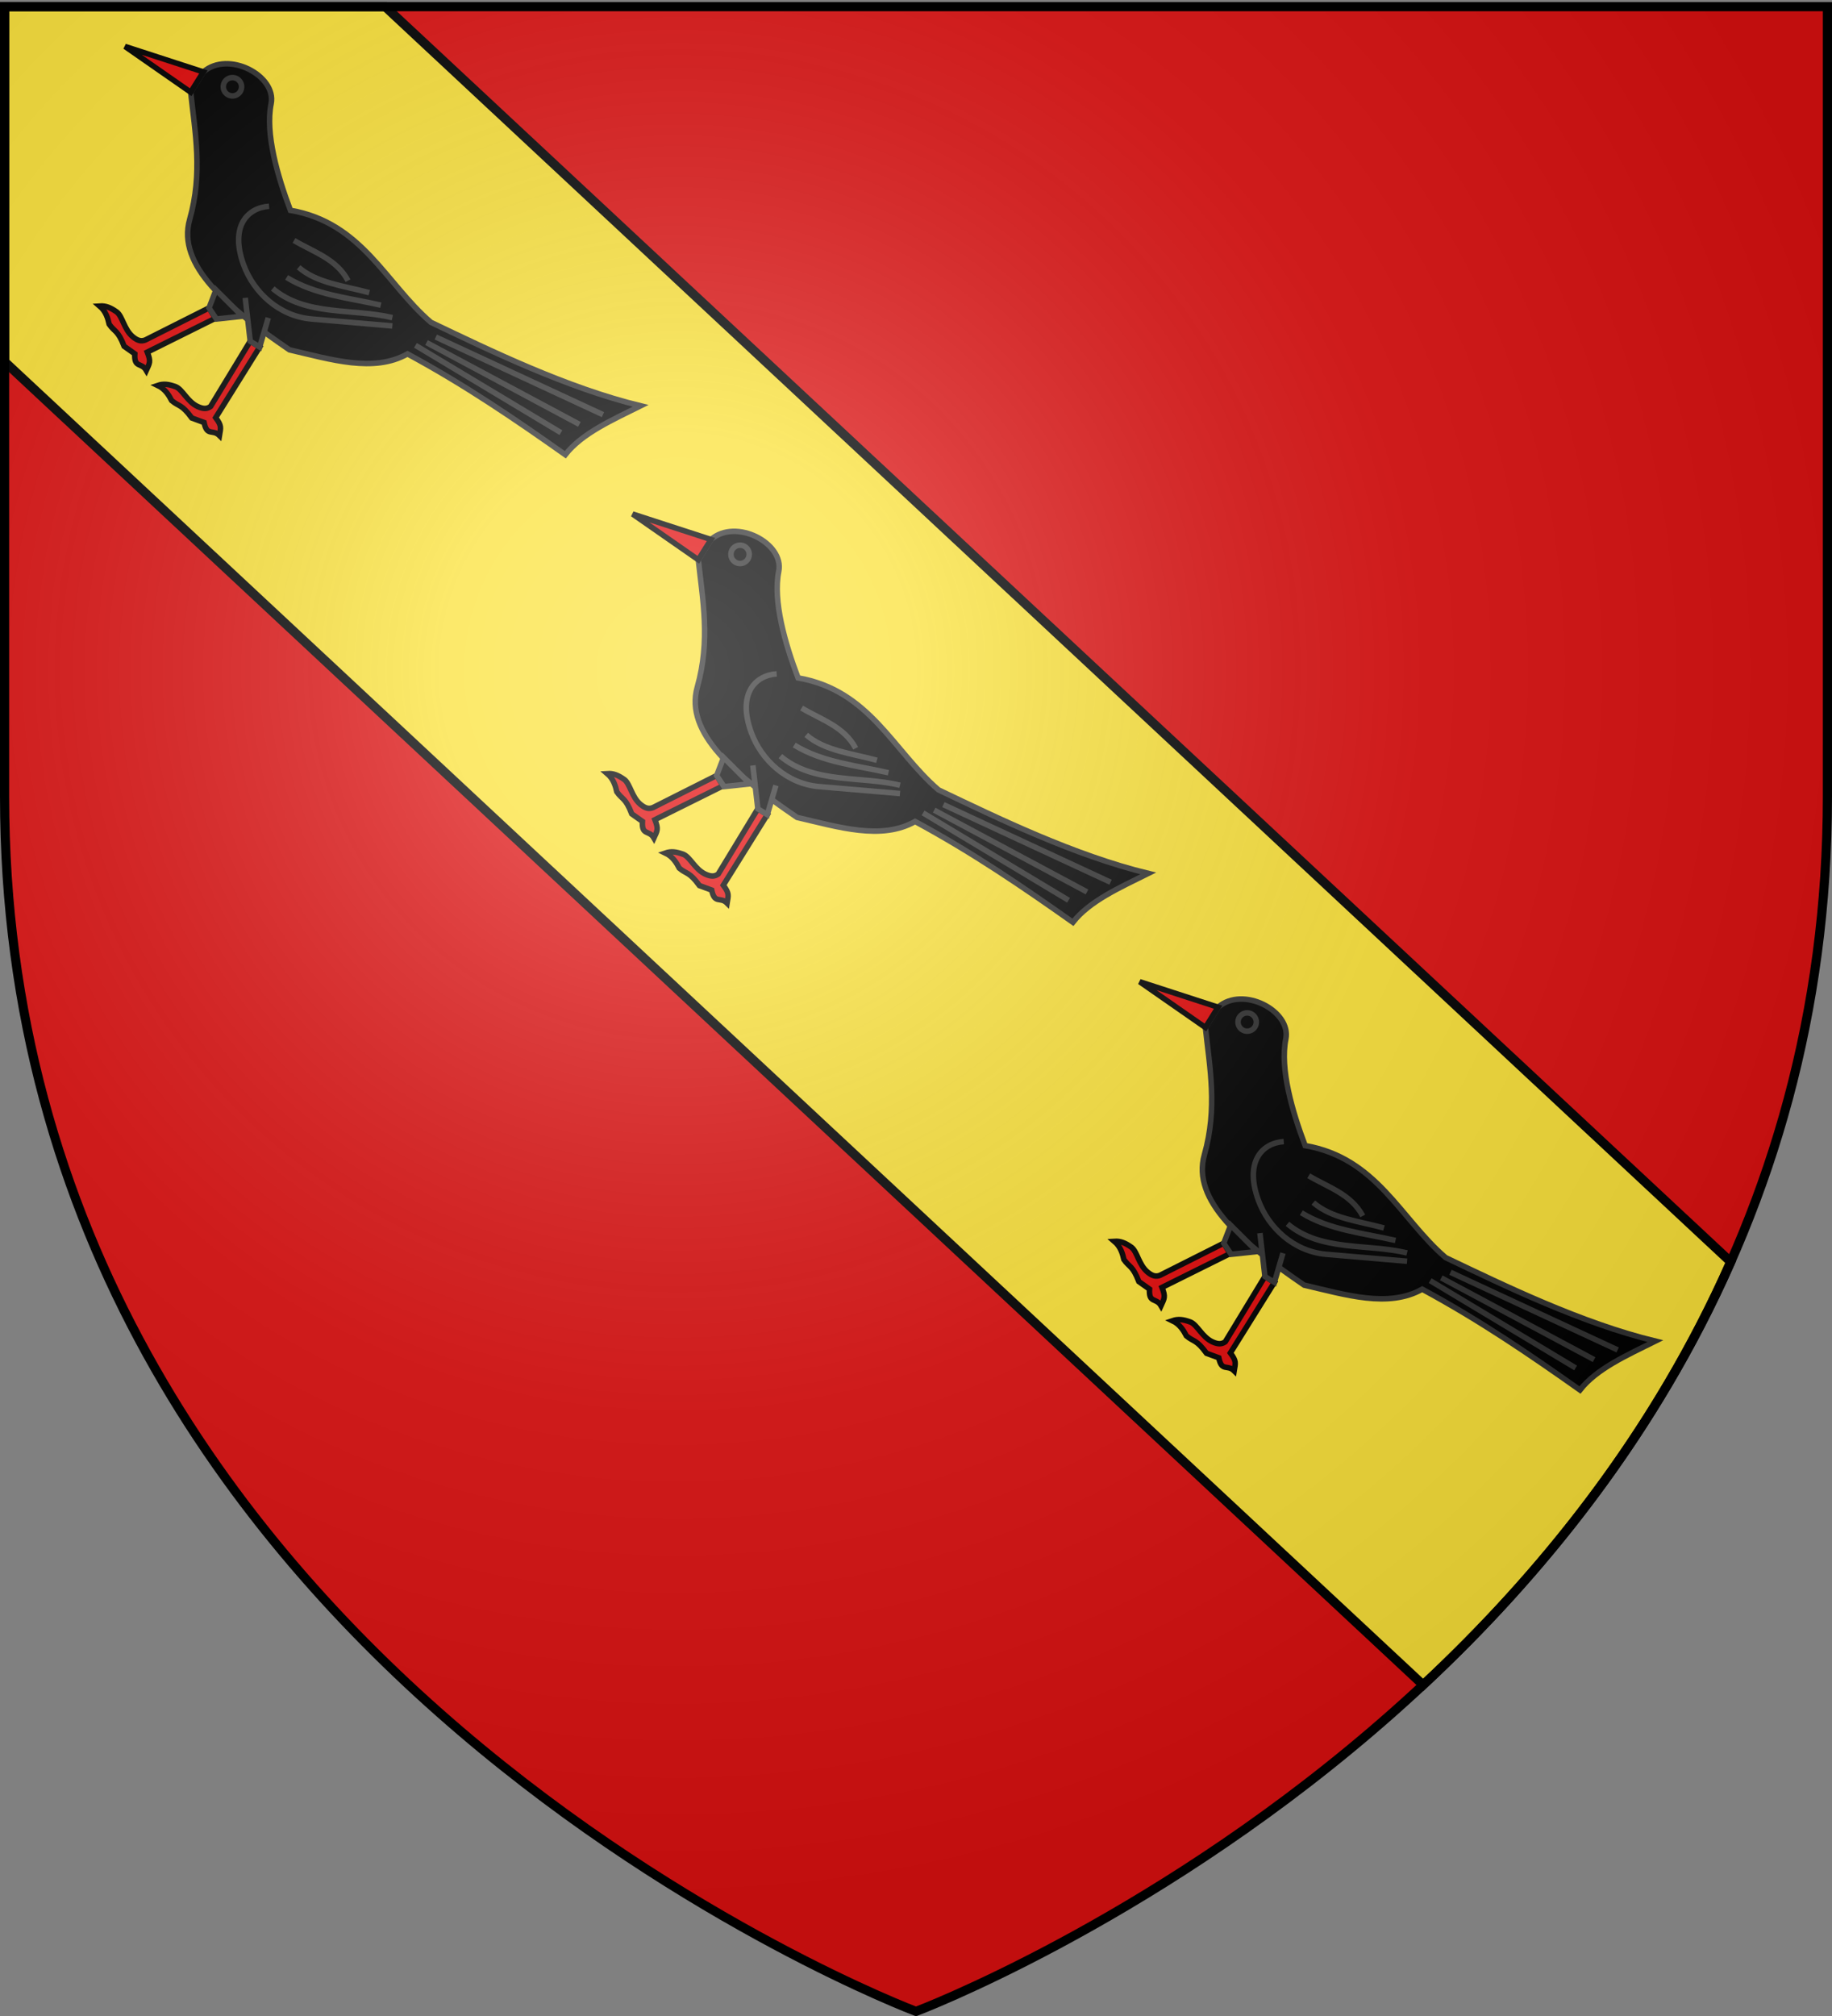
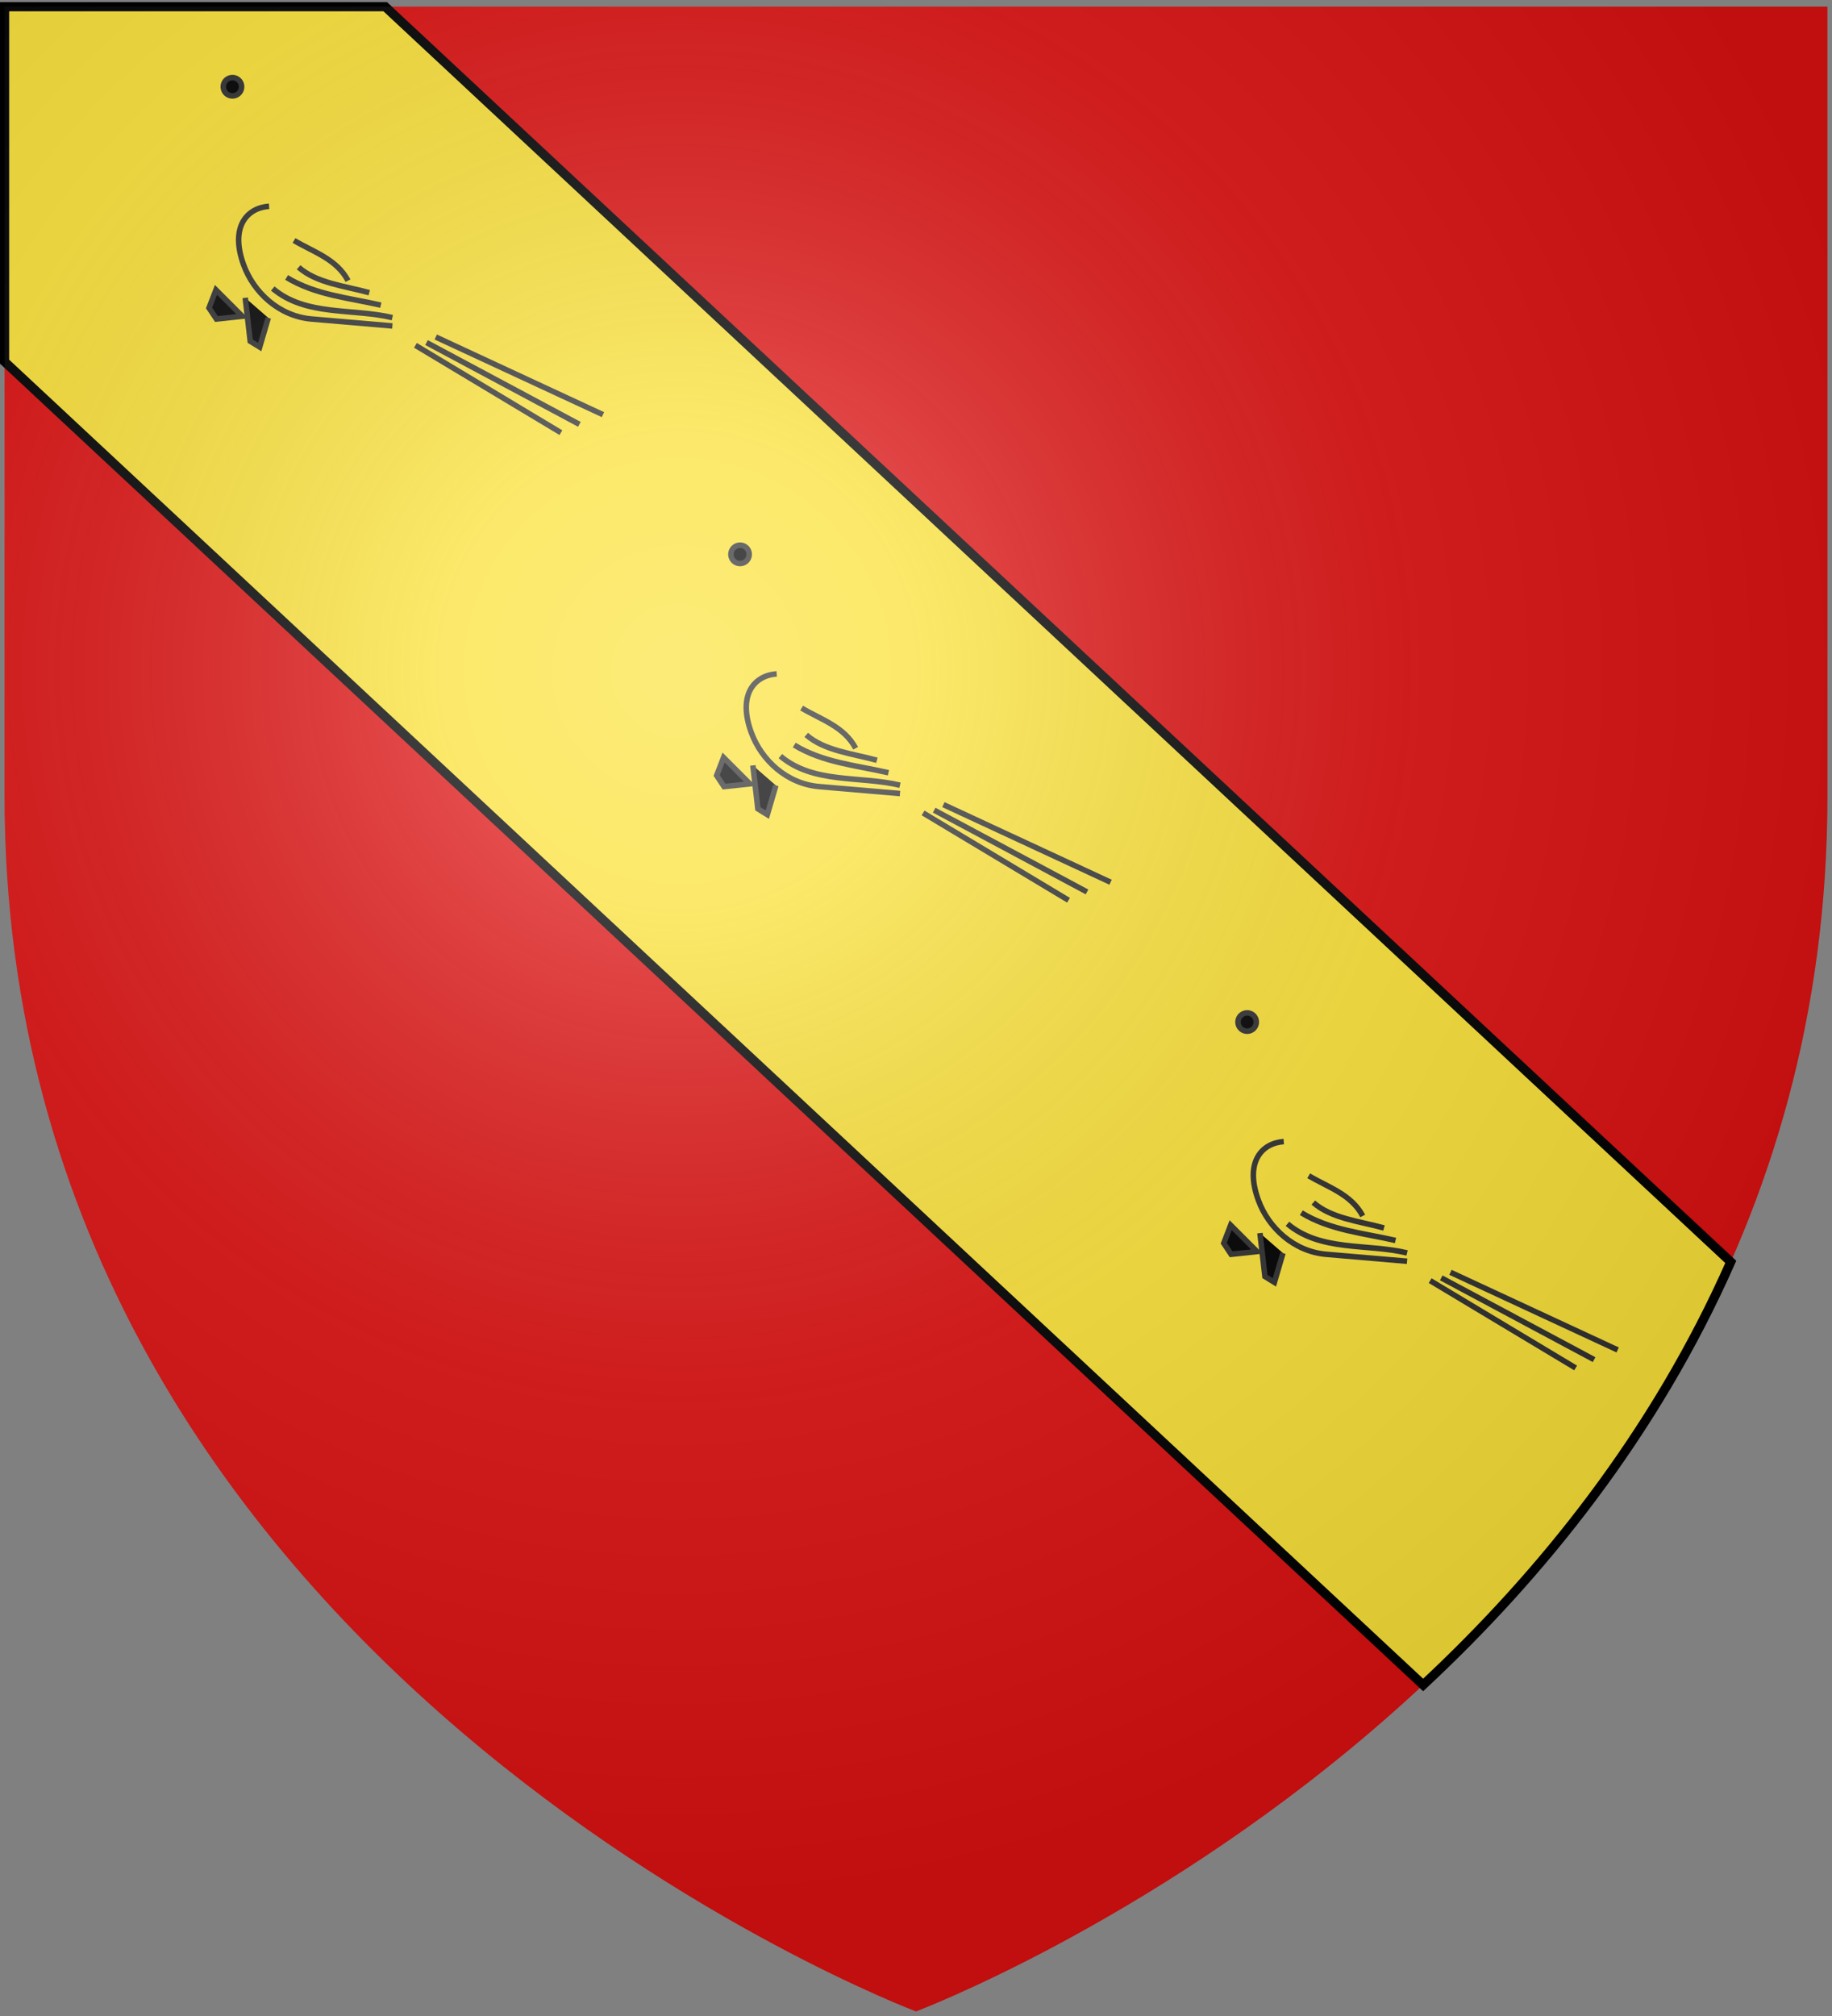
<svg xmlns="http://www.w3.org/2000/svg" xmlns:xlink="http://www.w3.org/1999/xlink" width="600" height="660" version="1.0">
  <rect width="100%" height="100%" fill="#808080" stroke="none" />
  <desc>Flag of Canton of Valais (Wallis)</desc>
  <defs>
    <radialGradient xlink:href="#a" id="c" cx="221.445" cy="226.331" r="300" fx="221.445" fy="226.331" gradientTransform="matrix(1.353 0 0 1.349 -77.63 -85.747)" gradientUnits="userSpaceOnUse" />
    <linearGradient id="a">
      <stop offset="0" style="stop-color:white;stop-opacity:.314" />
      <stop offset=".19" style="stop-color:white;stop-opacity:.251" />
      <stop offset=".6" style="stop-color:#6b6b6b;stop-opacity:.125" />
      <stop offset="1" style="stop-color:black;stop-opacity:.125" />
    </linearGradient>
  </defs>
  <g style="display:inline">
    <path d="M300 658.5s298.5-112.32 298.5-397.772V2.176H1.5v258.552C1.5 546.18 300 658.5 300 658.5" style="opacity:1;fill:#e20909;fill-opacity:.941;fill-rule:evenodd;stroke:none;stroke-width:1px;stroke-linecap:butt;stroke-linejoin:miter;stroke-opacity:1" />
    <path d="M1.5 2.188v116.218l464.594 433.219c38.61-35.997 75.698-81.8 100.75-138.5L126.156 2.188z" style="opacity:1;fill:#fcef3c;fill-opacity:.941;fill-rule:evenodd;stroke:#000;stroke-width:3;stroke-linecap:butt;stroke-linejoin:miter;stroke-opacity:1;stroke-miterlimit:4;stroke-dasharray:none" />
  </g>
  <g style="display:inline">
    <g id="b">
-       <path d="m87.825 42.103-4.606 7.358c1.572 14.64 4.432 29.197-.37 46.199-4.699 16.64 13.659 31.9 36.22 47.308 15.112 3.503 30.605 8.403 42.873 1.478 21.037 11.365 39.335 23.903 57.287 36.59 6.067-7.744 16.977-12.58 27.35-17.74-26.828-6.53-54.552-20.024-76.136-30.307-16.453-14.1-24.94-36.167-51.004-40.655-4.735-12.498-9.19-27.895-7.021-38.68 2.05-10.198-15.561-19.437-24.593-11.55z" style="fill:#000;fill-opacity:1;stroke:#313131;stroke-width:2;stroke-miterlimit:4;stroke-dasharray:none;stroke-opacity:1" transform="translate(-12.61 -14.433)scale(.902)" />
      <path d="M111.675 90.874c-7.992.541-14.3 7.42-9.222 21.295 3.637 9.937 12.816 18.604 24.648 19.618l29.344 2.516" style="fill:none;fill-opacity:1;stroke:#313131;stroke-width:2;stroke-miterlimit:4;stroke-dasharray:none;stroke-opacity:1" transform="translate(-12.61 -14.433)scale(.902)" />
      <path d="M156.445 131.284c-14.498-3.463-31.433-.427-43.428-10.563M118.047 116.697c10.392 6.383 22.58 7.38 34.206 10.06M122.406 113.008c6.538 5.759 16.644 6.76 25.655 9.222M140.348 117.87c-4.179-7.898-12.562-10.39-19.618-14.588" style="fill:none;fill-opacity:1;stroke:#313131;stroke-width:2;stroke-miterlimit:4;stroke-dasharray:none;stroke-opacity:1" transform="translate(-12.61 -14.433)scale(.902)" />
      <path d="M540.655 272.293a3.32 3.32 0 1 1-6.64 0 3.32 3.32 0 1 1 6.64 0z" style="fill:#000;fill-opacity:1;stroke:#313131;stroke-width:2;stroke-miterlimit:4;stroke-dasharray:none;stroke-opacity:1" transform="rotate(45 542.592 -356.155)scale(.902)" />
      <path d="m172.206 138.327 60.699 28.17M168.853 140.339l55.5 29.679M164.828 141.345l52.818 31.69" style="fill:none;fill-opacity:1;stroke:#313131;stroke-width:2;stroke-miterlimit:4;stroke-dasharray:none;stroke-opacity:1" transform="translate(-12.61 -14.433)scale(.902)" />
-       <path d="M83.22 49.461 59.36 32.859l28.465 9.244zM108.273 141.96l-15.98 25.619c2.234 3.02 1.855 3.582 1.373 6.505-2.501-2.485-4.505.474-5.59-4.732l-4.442-1.638c-3.73-5.115-4.585-4.034-7.32-6.323-1.021-1.963-2.402-4.23-5.059-5.495 2.076-.704 3.888-.498 6.588.496 2.45 1.043 4.178 5.425 7.91 7.159 2.182 1.006 3.453.861 4.692-.021l14.39-23.688z" style="fill:#e20909;fill-opacity:1;stroke:#000;stroke-width:2;stroke-miterlimit:4;stroke-dasharray:none;stroke-opacity:1" transform="translate(-12.61 -14.433)scale(.902)" />
      <path d="m103.023 124.098 1.812 15.744 3.438 2.118 3.113-10.598" style="fill:#000;fill-opacity:1;stroke:#313131;stroke-width:2;stroke-miterlimit:4;stroke-dasharray:none;stroke-opacity:1" transform="translate(-12.61 -14.433)scale(.902)" />
-       <path d="M92.172 131.529 67.46 143.802c1.377 3.496.866 3.94-.357 6.639-1.772-3.048-4.473-.708-4.175-6.018l-3.866-2.731c-2.28-5.907-3.385-5.084-5.434-8.002-.479-2.16-1.225-4.708-3.464-6.617 2.187-.143 3.884.525 6.235 2.183 2.095 1.642 2.631 6.322 5.787 8.963 1.848 1.536 3.113 1.726 4.538 1.194l23.154-11.65z" style="fill:#e20909;fill-opacity:1;stroke:#000;stroke-width:2;stroke-miterlimit:4;stroke-dasharray:none;stroke-opacity:1" transform="translate(-12.61 -14.433)scale(.902)" />
      <path d="m92.392 121.224-2.515 6.54 2.683 4.023 9.39-1.006z" style="fill:#000;fill-opacity:1;stroke:#313131;stroke-width:2;stroke-miterlimit:4;stroke-dasharray:none;stroke-opacity:1" transform="translate(-12.61 -14.433)scale(.902)" />
    </g>
    <use xlink:href="#b" width="600" height="660" transform="translate(166.253 153.08)" />
    <use xlink:href="#b" width="600" height="660" transform="translate(332.328 306.197)" />
  </g>
  <g style="display:inline">
    <path d="M300 658.5s298.5-112.32 298.5-397.772V2.176H1.5v258.552C1.5 546.18 300 658.5 300 658.5" style="opacity:1;fill:url(#c);fill-opacity:1;fill-rule:evenodd;stroke:none;stroke-width:1px;stroke-linecap:butt;stroke-linejoin:miter;stroke-opacity:1" />
  </g>
  <g style="display:inline">
-     <path d="M300 658.5S1.5 546.18 1.5 260.728V2.176h597v258.552C598.5 546.18 300 658.5 300 658.5z" style="opacity:1;fill:none;fill-opacity:1;fill-rule:evenodd;stroke:#000;stroke-width:3;stroke-linecap:butt;stroke-linejoin:miter;stroke-miterlimit:4;stroke-dasharray:none;stroke-opacity:1" />
-   </g>
+     </g>
</svg>